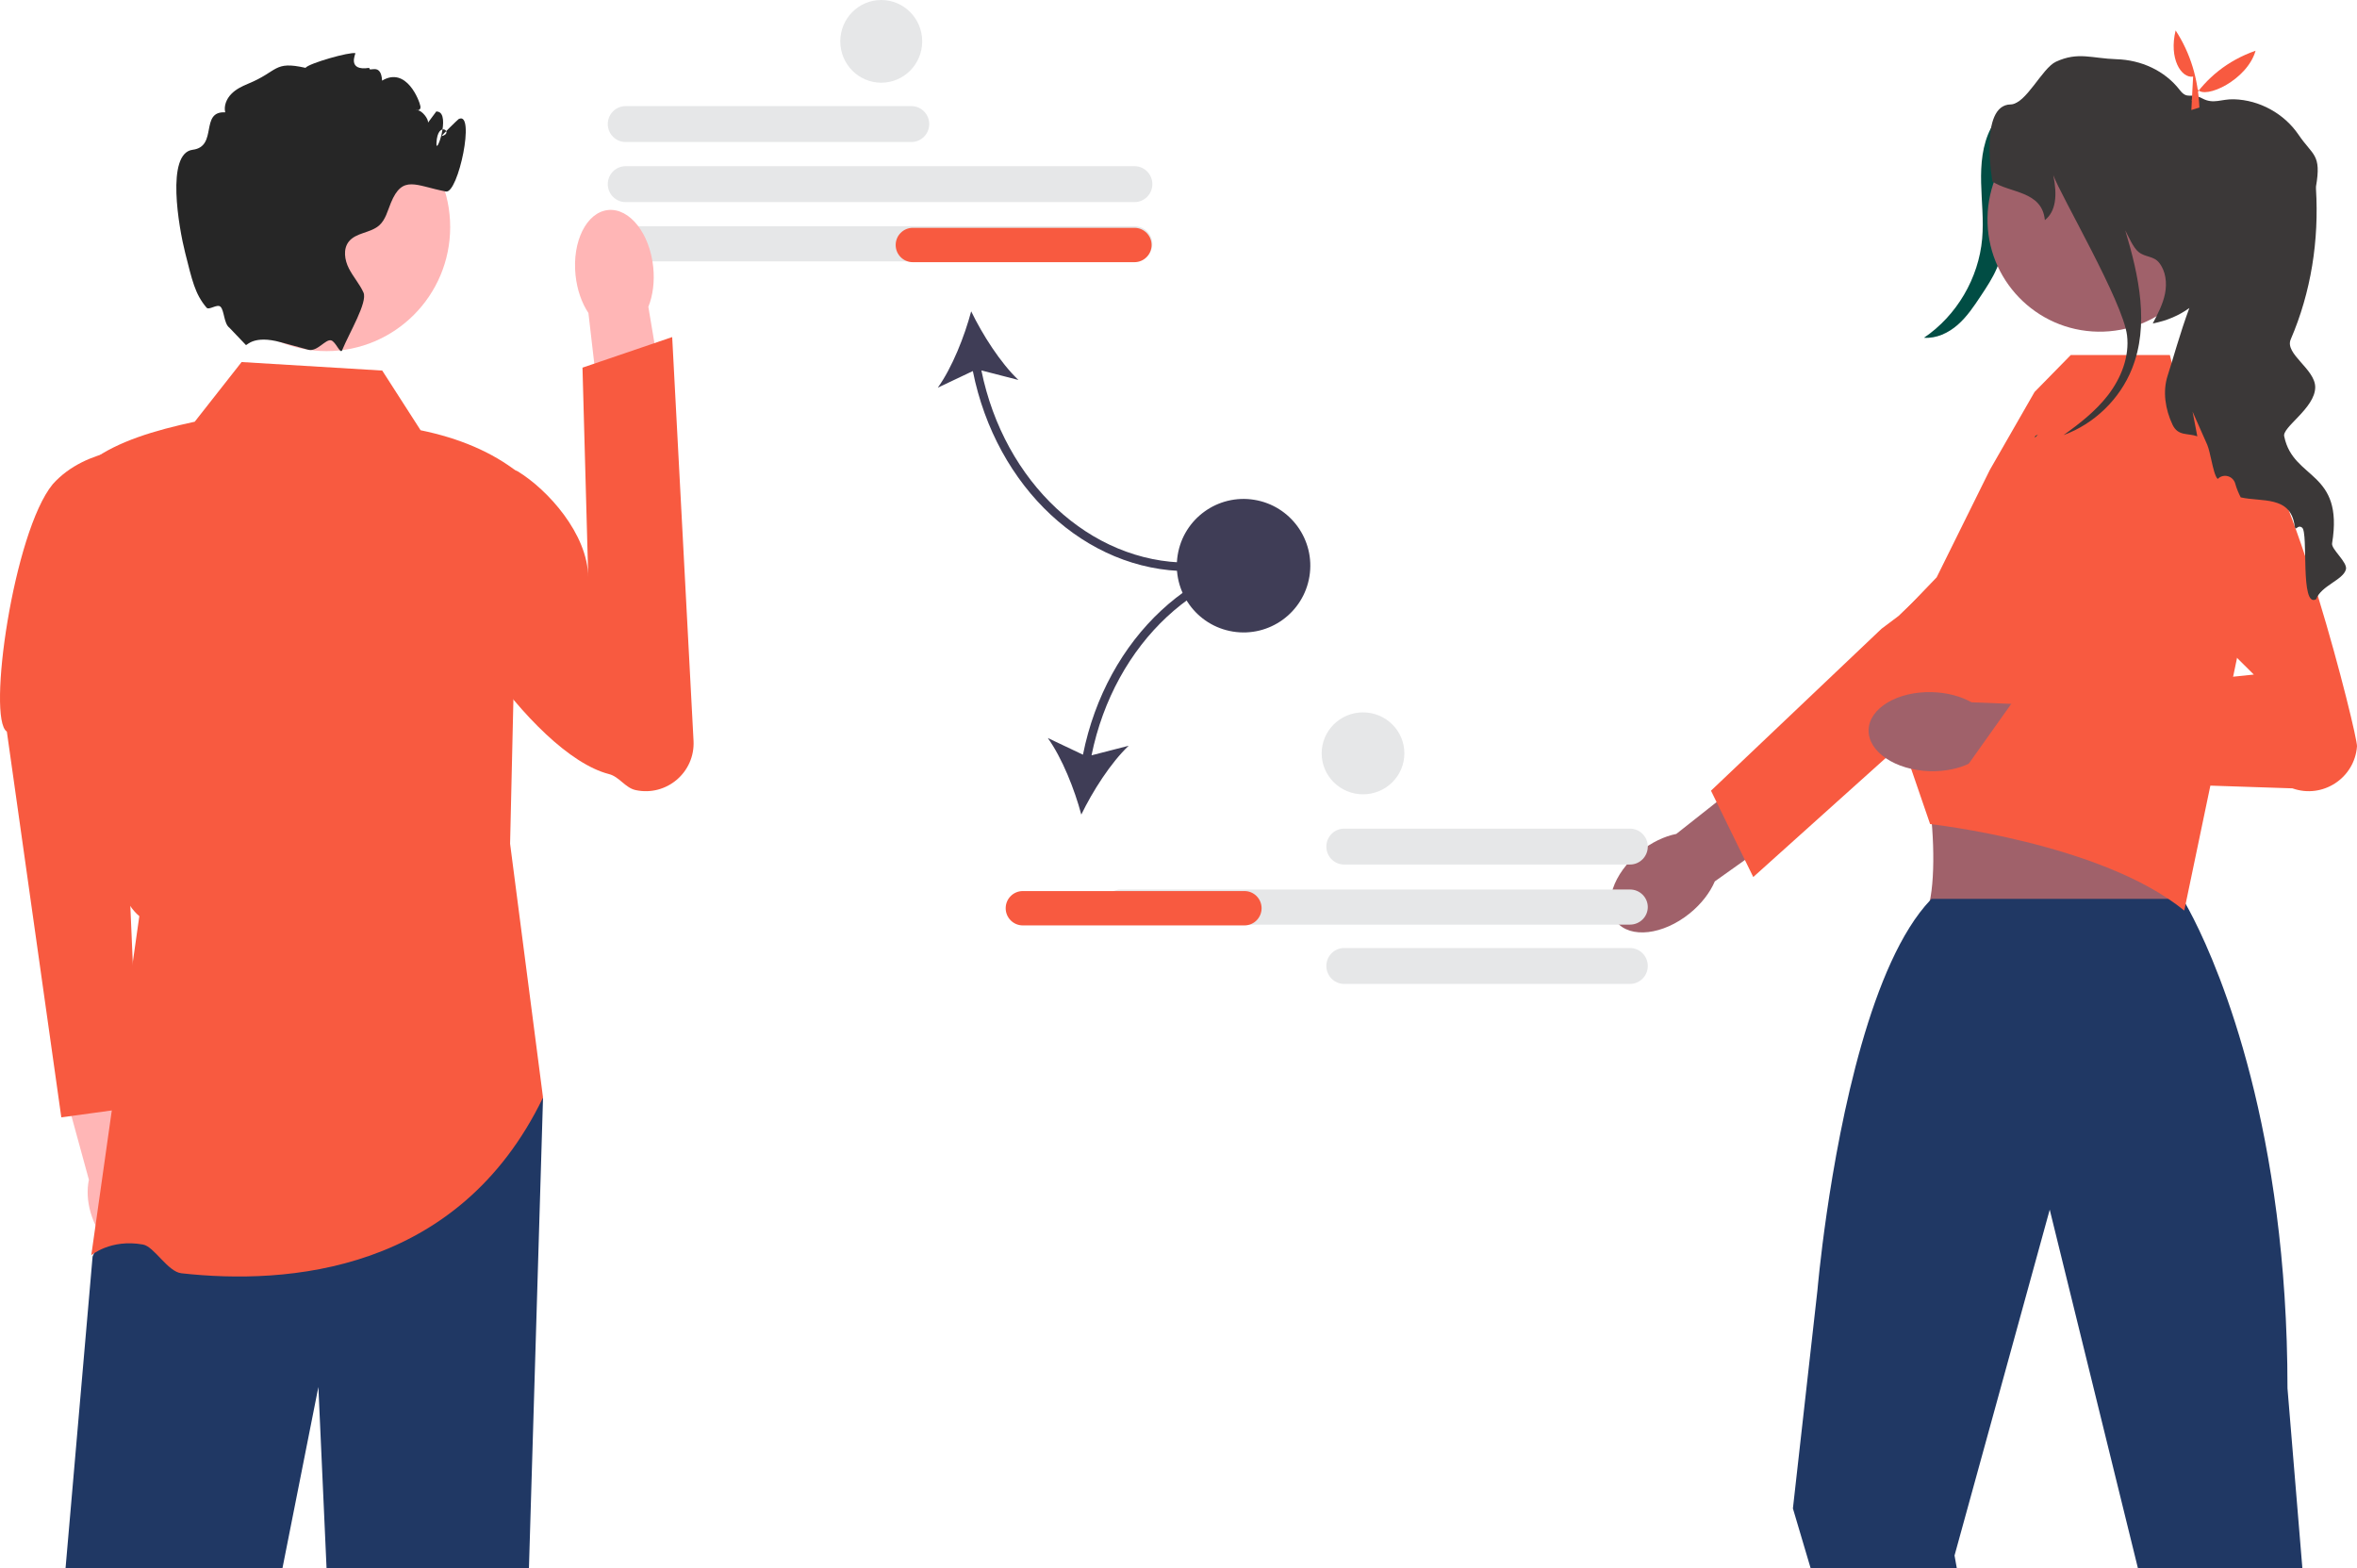
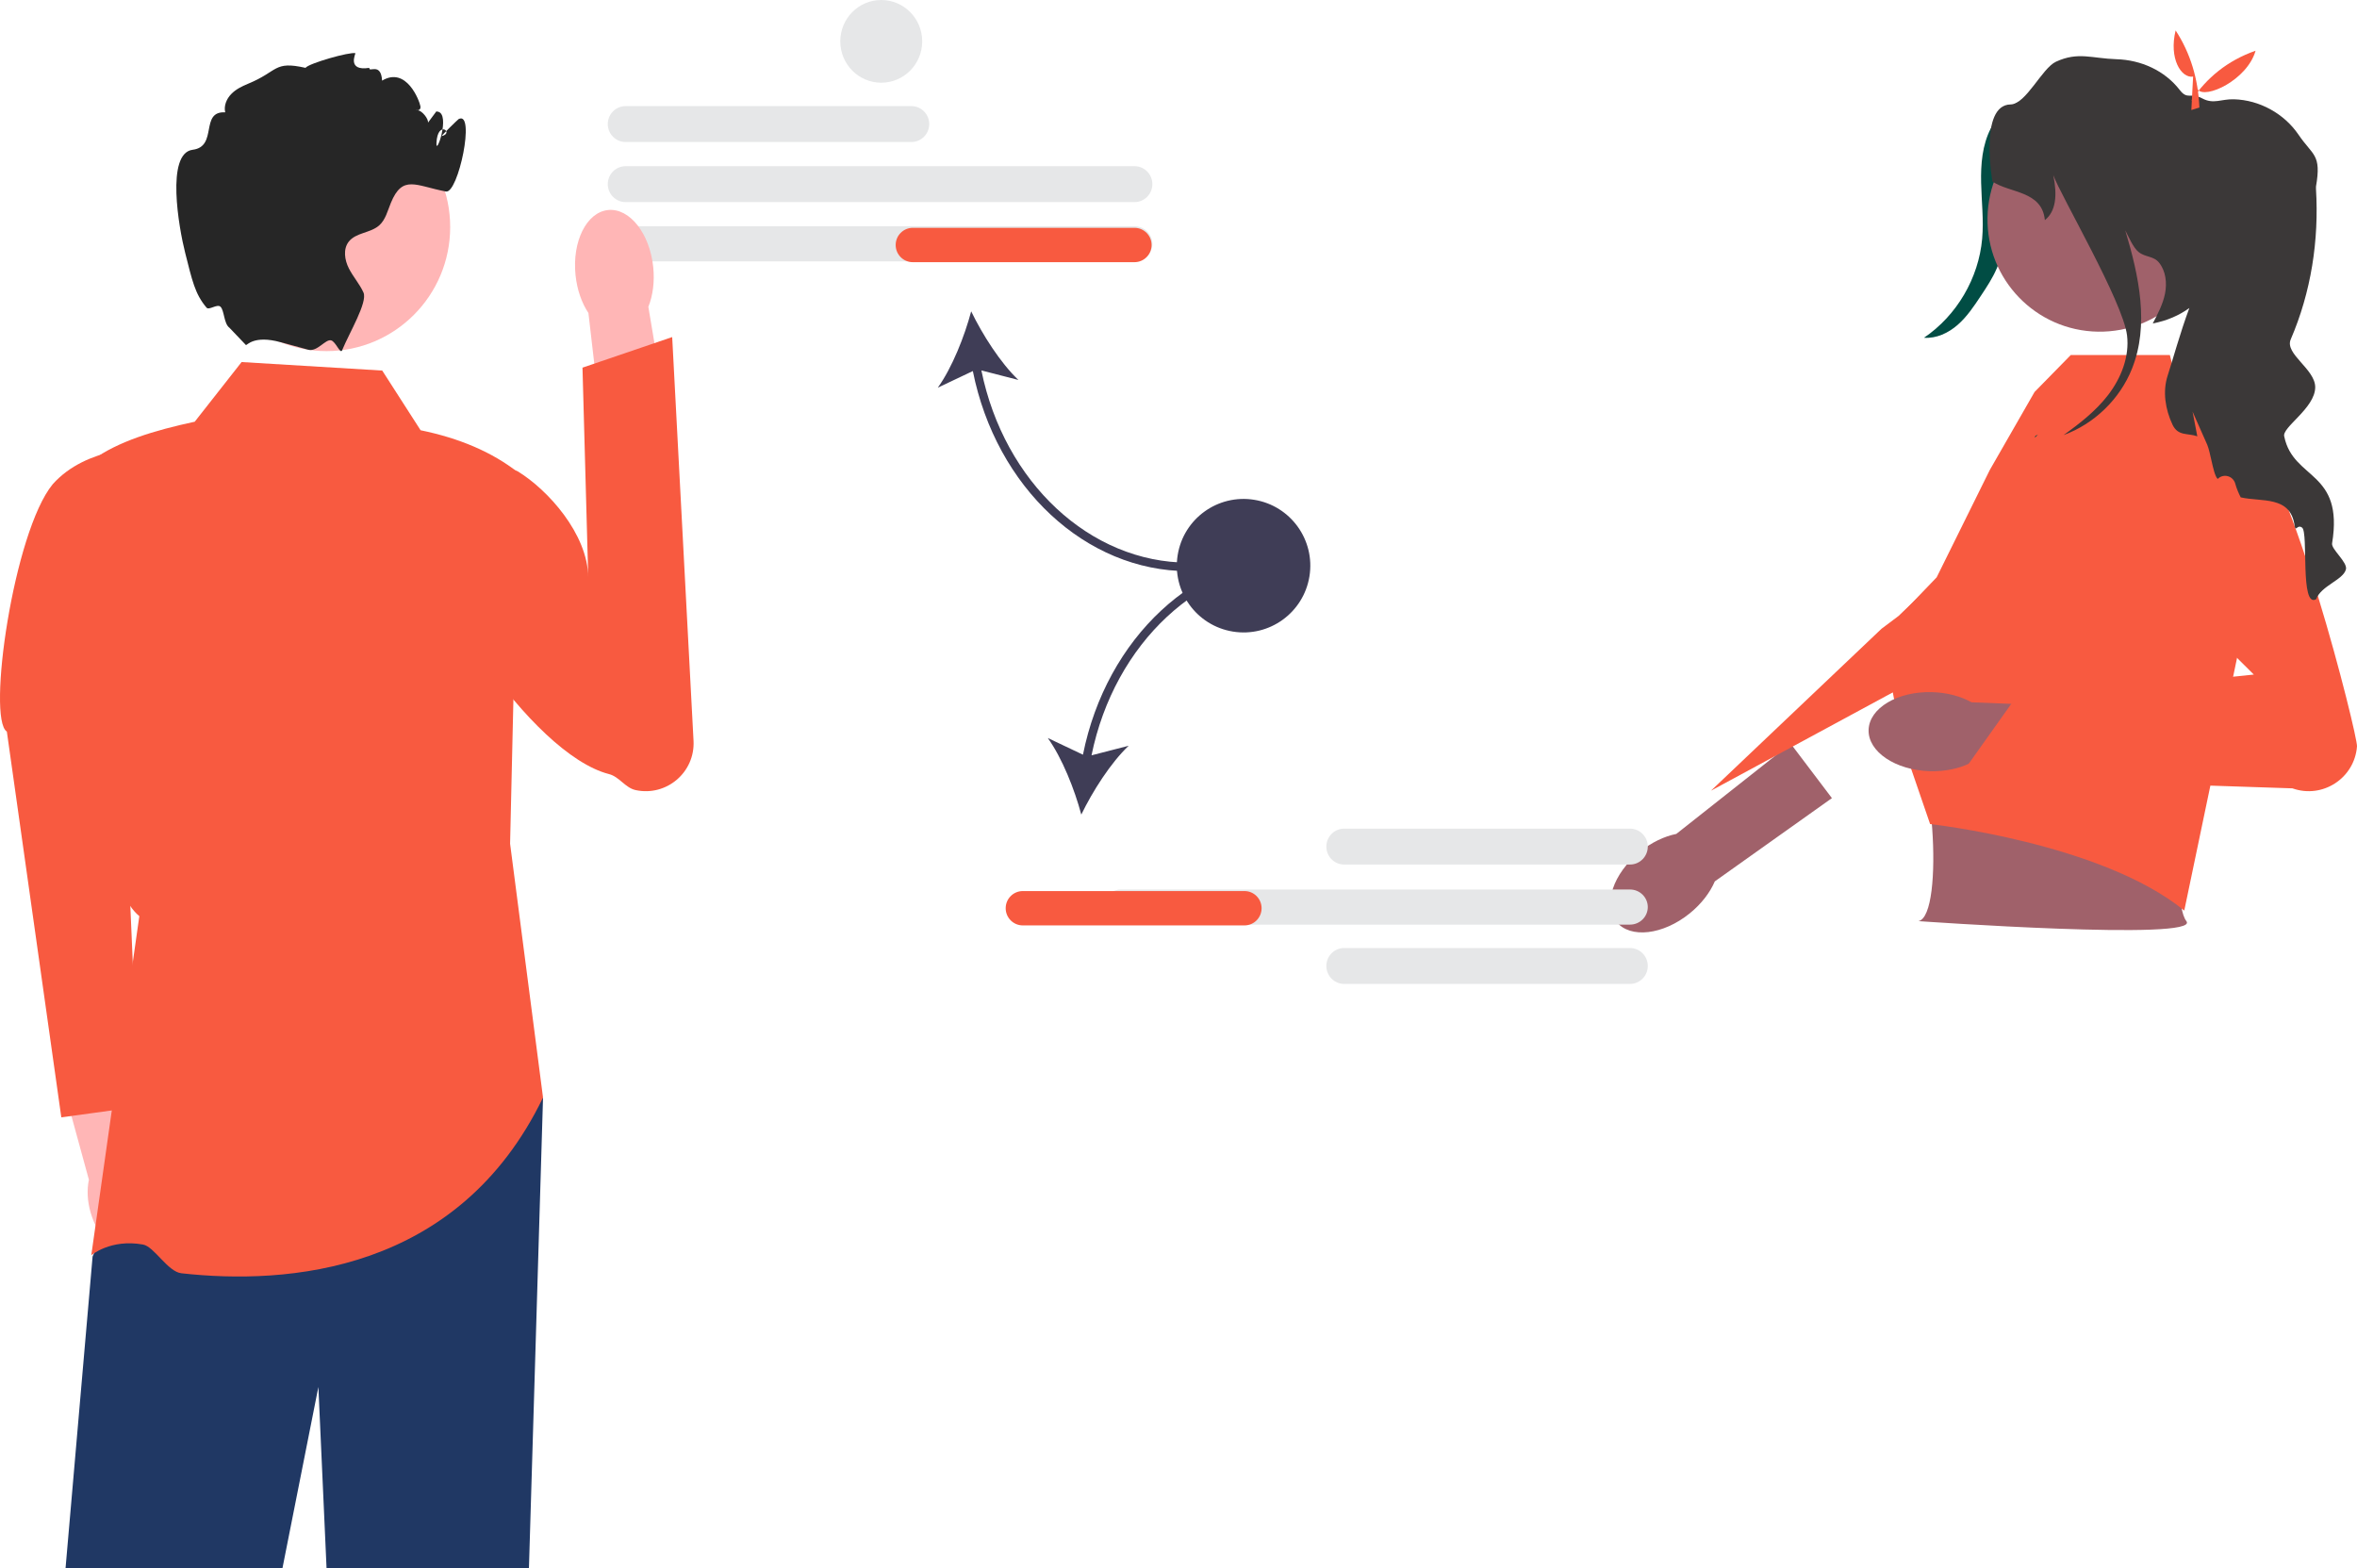
<svg xmlns="http://www.w3.org/2000/svg" width="3021" height="2010" xml:space="preserve" overflow="hidden">
  <defs>
    <clipPath id="clip0">
      <rect x="689" y="232" width="3021" height="2010" />
    </clipPath>
  </defs>
  <g clip-path="url(#clip0)" transform="translate(-689 -232)">
    <path d="M1857.2 414 1490.8 414C1478.23 414 1468 403.682 1468 391 1468 378.318 1478.23 368 1490.8 368L1857.2 368C1869.77 368 1880 378.318 1880 391 1880 403.682 1869.77 414 1857.2 414Z" fill="#E6E7E8" fill-rule="evenodd" />
    <path d="M2143.2 491 1490.8 491C1478.23 491 1468 480.682 1468 468 1468 455.318 1478.23 445 1490.8 445L2143.2 445C2155.77 445 2166 455.318 2166 468 2166 480.682 2155.77 491 2143.2 491L2143.2 491Z" fill="#E6E7E8" fill-rule="evenodd" />
    <path d="M2143.2 567 1490.8 567C1478.23 567 1468 556.906 1468 544.5 1468 532.094 1478.23 522 1490.8 522L2143.2 522C2155.77 522 2166 532.094 2166 544.5 2166 556.906 2155.77 567 2143.2 567L2143.2 567Z" fill="#E6E7E8" fill-rule="evenodd" />
    <path d="M2212 964 2212 953.082C2086.06 953.082 1976.09 850.137 1946.85 706.739L1994.3 718.955C1971.35 697.196 1948.16 660.77 1933.78 631 1925.29 662.959 1909.42 703.122 1891 728.838L1935.9 707.557C1965.75 856.742 2080.46 964 2212 964Z" fill="#3F3D56" fill-rule="evenodd" />
    <path d="M2165 546C2165 558.131 2155.19 568 2143.13 568L1858.87 568C1846.81 568 1837 558.131 1837 546 1837 533.869 1846.81 524 1858.87 524L2143.13 524C2155.19 524 2165 533.869 2165 546Z" fill="#F85A40" fill-rule="evenodd" />
    <path d="M885.186 1763.62C880.869 1748.6 873.477 1735.79 864.675 1726.65L832.699 1581 763 1598.06 802.941 1743.98C800.314 1756.32 800.84 1771.06 805.157 1786.08 815.018 1820.39 840.928 1843.18 863.027 1836.98 885.127 1830.78 895.048 1797.94 885.186 1763.62L885.186 1763.62Z" fill="#FFB6B6" fill-rule="evenodd" />
    <path d="M876 806.024C876 806.024 800.374 803.423 756.549 852.597 706.339 913.769 672.018 1153.47 697.783 1169.61L767.589 1664 867.131 1650.36 841.584 1057.16 876 806.024 876 806.024Z" fill="#F85A40" fill-rule="evenodd" />
    <path d="M1385 1639 1366.94 2242 1107.56 2242 1097.08 2009.56 1050.99 2242 773 2242 807.674 1842.43 843.495 1758.4 867.74 1701.45 1385 1639Z" fill="#203864" fill-rule="evenodd" />
    <path d="M1178.92 706.926 998.668 696 938.583 772.479C886.69 783.588 839.82 797.933 807.489 821.642 815.224 1050.67 798.233 1348.48 867.574 1406.15L806 1840.78C806 1840.78 830.832 1819.51 872.31 1827.02 886.641 1829.61 903.938 1861.9 921.547 1863.85 1056.85 1878.89 1276.25 1863.43 1385 1638.66L1342.79 1313.29 1353.71 838.03C1319.56 811.033 1277.1 793.487 1228.08 783.402L1178.92 706.926 1178.92 706.926Z" fill="#F85A40" fill-rule="evenodd" />
    <path d="M1526.25 574.263C1528.2 593.176 1525.72 610.963 1520.01 625.223L1550 804.222 1464.39 816 1443.18 633.155C1434.67 620.363 1428.61 603.459 1426.66 584.546 1422.2 541.339 1440.87 504.011 1468.37 501.172 1495.87 498.331 1521.79 531.056 1526.25 574.263L1526.25 574.263 1526.25 574.263Z" fill="#FFB6B6" fill-rule="evenodd" />
    <path d="M1241.03 852.008C1232.05 865.251 1234.55 880.132 1232.41 898.019 1223.3 973.934 1368.89 1198.27 1469.63 1224.1 1482.84 1227.49 1490.38 1241.74 1503.72 1244.6L1503.72 1244.6C1543.24 1253.09 1580.04 1221.74 1577.91 1181.4L1550.55 664 1435.59 703.182 1442.95 971.809C1442.21 916.156 1391.08 859.493 1352.34 835.925 1352.34 835.925 1273.89 803.572 1241.03 852.008Z" fill="#F85A40" fill-rule="evenodd" />
    <path d="M1266 523C1266 610.814 1195.04 682 1107.5 682 1019.96 682 949 610.814 949 523 949 435.187 1019.96 364 1107.5 364 1195.04 364 1266 435.187 1266 523Z" fill="#FFB6B6" fill-rule="evenodd" />
    <path d="M1255.12 406.4C1253.75 406.729 1275.99 385.014 1276.93 384.539 1298.75 373.608 1276.33 480.457 1260.57 477.451 1221.79 470.072 1205.04 455.425 1189.99 491.989 1185.79 502.154 1183.17 513.632 1174.99 520.901 1163.75 530.793 1145.1 529.973 1135.94 541.779 1128.57 551.288 1130.7 565.28 1136.15 575.992 1141.61 586.759 1149.9 595.886 1154.86 606.871 1160.43 619.223 1136.7 658.52 1127.64 680.6L1127.64 680.654 1127.59 680.784C1125.19 686.576 1119.47 669.891 1113.43 668.226 1106.21 666.234 1095.57 683.323 1084.06 680.217 1084.01 680.217 1083.95 680.162 1083.9 680.162 1072.94 677.102 1060.72 673.823 1048.61 670.543L1048.55 670.543C1014.46 661.252 1005.85 674.588 1004.21 674.205L983.045 652.016C975.783 646.717 976.604 629.611 971.482 625.017 967.293 621.26 956.852 629.942 953.775 626.33 938.686 608.622 935.214 590.908 926.319 555.934 918.191 523.961 901.337 428.262 935.973 423.944 968.646 419.845 944.755 374.264 977.646 375.958 975.682 367.651 979.336 358.742 985.282 352.621 991.173 346.445 999.027 342.619 1006.94 339.34 1045.94 323.381 1039.45 309.664 1080.57 318.954 1084.66 313.215 1137.12 298.255 1144.54 300.168 1145.09 300.277 1133.1 323.6 1162.39 318.954 1161.3 325.677 1177.27 311.099 1178.75 335.35 1209.99 316.564 1226.81 361.53 1227.84 368.143 1229.21 376.396 1216.77 372.187 1225.06 373.444 1229.97 374.209 1238.37 384.211 1237.55 389.184 1241.1 384.375 1244.64 379.62 1248.24 374.81 1248.9 374.865 1249.5 374.975 1250.15 375.084 1266.73 378.254 1247.72 432.569 1248.41 415.637 1249.66 384.539 1271.64 402.739 1255.12 406.4L1255.12 406.4Z" fill="#262626" fill-rule="evenodd" />
    <path d="M3280.96 374.141C3275.11 422.416 3268.73 470.625 3261.8 518.755 3258.99 538.304 3256.02 558.1 3248.19 576.219 3242.85 588.586 3235.37 599.88 3227.93 611.099 3219.14 624.355 3210.2 637.781 3198.26 648.26 3186.32 658.739 3170.81 666.097 3155 664.866 3196.94 636.496 3225.12 588.512 3229.57 537.906 3231.66 514.118 3228.79 490.206 3228.24 466.331 3227.69 442.457 3229.68 417.752 3240.64 396.563 3251.6 375.374 3273.25 358.413 3297 359.015L3280.96 374.141 3280.96 374.141Z" fill="#014D44" fill-rule="evenodd" />
    <path d="M2854.78 1402.56 2854.78 1402.56C2820.54 1430.3 2778.45 1435.15 2760.78 1413.38 2743.11 1391.61 2756.54 1351.46 2790.78 1323.71 2805.77 1311.57 2822.26 1303.82 2837.55 1300.76L2984.1 1185 3037 1254.88 2886.91 1361.57C2880.76 1375.89 2869.76 1390.41 2854.78 1402.56L2854.78 1402.56 2854.78 1402.56Z" fill="#A0616A" fill-rule="evenodd" />
-     <path d="M2882 1245.35 3100.61 1037.78 3122.47 1021.37C3122.47 1021.37 3247.95 899.029 3280.45 896.228 3294.21 895.047 3307.98 898.476 3319.57 906.014 3338.3 918.173 3348 938.177 3348 958.344 3348 975.191 3341.22 992.125 3327.34 1004.59L3127.2 1184.38 3042.06 1260.86 2936.18 1356 2925.42 1334.06 2889.02 1259.71 2882 1245.35 2882 1245.35 2882 1245.35Z" fill="#F85A40" fill-rule="evenodd" />
+     <path d="M2882 1245.35 3100.61 1037.78 3122.47 1021.37C3122.47 1021.37 3247.95 899.029 3280.45 896.228 3294.21 895.047 3307.98 898.476 3319.57 906.014 3338.3 918.173 3348 938.177 3348 958.344 3348 975.191 3341.22 992.125 3327.34 1004.59Z" fill="#F85A40" fill-rule="evenodd" />
    <path d="M3349.16 1105 3130 1172.03C3166.69 1182.35 3182.05 1405.6 3147.91 1412.53 3147.91 1412.53 3511.12 1438.33 3491.31 1412.53 3467.15 1381.09 3499.55 1172.12 3515 1172.03L3349.16 1105Z" fill="#A0616A" fill-rule="evenodd" />
-     <path d="M3640 2241.99 3620.9 2011.24C3620.9 1928.7 3615.55 1854.13 3606.98 1787.65 3572.66 1520.79 3486.6 1384 3486.6 1384L3164.63 1384C3164.19 1384.49 3163.76 1384.87 3163.32 1385.37L3163.27 1385.42C3087.3 1465.34 3047.79 1666.32 3030.22 1787.65 3021.87 1845.4 3018.49 1885.11 3018.49 1885.11L2987 2165.25 3009.76 2242 3197.1 2242 3194.15 2225.55 3314.7 1787.65 3316.17 1782.29 3317.48 1787.65 3429.25 2242 3640 2242 3640 2241.99Z" fill="#203864" fill-rule="evenodd" />
    <path d="M3171.24 971.935 3239.35 834.319 3296.73 734.34 3343.14 687 3470.15 687 3481.97 734.34 3552.91 773.79 3578 971.038 3488.61 1399C3382.2 1312.21 3162.87 1288.17 3162.87 1288.17L3127.33 1184.66 3103.84 1059.96 3101 1045.04 3171.24 971.935 3171.24 971.935 3171.24 971.935Z" fill="#F85A40" fill-rule="evenodd" />
    <path d="M3162.52 1220.36 3162.52 1220.36C3118.36 1219.11 3083.21 1195.42 3084.01 1167.45 3084.81 1139.47 3121.25 1117.8 3165.41 1119.05 3184.74 1119.6 3202.34 1124.44 3215.96 1132.07L3403 1139.69 3397.53 1227 3213.73 1210.22C3199.7 1217.06 3181.85 1220.91 3162.52 1220.36L3162.52 1220.36 3162.52 1220.36Z" fill="#A0616A" fill-rule="evenodd" />
    <path d="M3401.77 921.708 3577.74 1096.52 3271.23 1127.93 3200 1228.18 3627.21 1242.35C3665.76 1256.09 3706.82 1229.44 3709.99 1188.61L3709.99 1188.61C3711.06 1174.83 3623.3 825.102 3570.16 792.635 3507.89 754.583 3401.77 921.708 3401.77 921.708L3436.53 863.812 3401.77 921.708Z" fill="#F85A40" fill-rule="evenodd" />
    <path d="M3382.57 369.375C3462.02 370.656 3525.38 436.099 3524.1 515.545 3522.82 594.992 3457.38 658.357 3377.93 657.076 3298.48 655.795 3235.12 590.353 3236.4 510.906 3237.68 431.46 3303.12 368.094 3382.57 369.375Z" fill="#A0616A" fill-rule="evenodd" />
    <path d="M3695.81 961.75C3692.21 975.408 3664.15 982.455 3657.6 999.991 3636.74 1011.9 3648.04 914.605 3639.63 908.213 3633.14 903.351 3631.39 915.097 3629.92 904.99 3624.35 867.077 3587.93 875.545 3560.96 869.426 3557.91 863.472 3555.56 857.681 3554.03 852.054 3551.3 841.893 3538.85 838.342 3531.48 845.826 3528.15 842.876 3525.75 832.442 3523.4 822.008 3521.71 814.414 3520.02 806.821 3518.05 802.013L3499.27 759.62 3505.33 791.197C3493.05 786.772 3480.66 791.36 3473.5 776.173 3464.33 756.67 3460.67 733.835 3467.33 713.349 3473.39 694.775 3483.6 657.572 3495.12 626.761 3482.07 636.212 3466.41 643.095 3448.23 646.537 3454.67 634.3 3461.22 621.844 3463.95 608.241 3466.62 594.639 3464.99 579.506 3456.36 568.69 3449.26 559.785 3438.78 562.025 3429.94 554.869 3423.06 549.296 3417.11 535.038 3412.96 527.226 3430.65 586.062 3444.02 648.558 3421.53 704.718 3405.97 743.614 3373.21 775.245 3333.9 789.612 3354.81 774.643 3375.23 758.692 3390.9 738.369 3407.66 716.572 3418.58 689.039 3415.25 661.724 3410.01 618.84 3330.52 483.194 3320.75 456.535 3326.1 482.594 3324.02 502.916 3309.94 514.115 3306.28 476.311 3265.12 479.753 3242.68 464.62 3242.68 464.62 3225.32 366.451 3266.04 365.85 3285.7 365.577 3306.28 319.36 3324.13 311.111 3352.63 297.945 3370.1 306.905 3401.71 307.888 3433.27 308.817 3463.57 322.42 3482.84 347.385 3492.94 360.442 3496.65 350.062 3511.83 358.202 3526.24 365.905 3535.96 358.748 3552.28 359.24 3584.99 360.114 3616.7 377.596 3635.05 404.637 3653.39 431.733 3664.69 429.22 3657.43 471.121 3657.32 471.613 3657.32 472.596 3657.43 474.071 3661.42 540.064 3651.21 606.22 3625.06 666.968 3616.98 685.652 3656.5 704.935 3656.44 728.262 3656.39 755.359 3612.77 780.052 3616.81 791.634 3628.39 847.411 3693.41 835.01 3678.07 928.372 3676.81 935.965 3698.21 952.627 3695.81 961.75Z" fill="#3B3838" fill-rule="evenodd" />
    <path d="M3297.82 790.627C3298.88 790.153 3299.94 789.61 3301 789 3299.65 790.356 3298.35 791.644 3297 793L3297.82 790.627Z" fill="#014D44" fill-rule="evenodd" />
    <path d="M3499.93 330.19C3484.46 332.497 3468.74 306.731 3477.53 271 3496.68 300.382 3506.46 333.459 3508 369.792L3497.68 373 3499.93 330.19Z" fill="#F85A40" fill-rule="evenodd" />
    <path d="M3580 297C3569.36 334.547 3515.32 359.676 3505.77 346.608L3504.68 369 3498 360.441C3517.38 331.742 3543.8 309.726 3580 297L3580 297Z" fill="#F85A40" fill-rule="evenodd" />
    <path d="M2389 1317C2389 1304.32 2399.22 1294 2411.8 1294L2778.2 1294C2790.77 1294 2801 1304.32 2801 1317 2801 1329.68 2790.77 1340 2778.2 1340L2411.8 1340C2399.22 1340 2389 1329.68 2389 1317Z" fill="#E6E7E8" fill-rule="evenodd" />
    <path d="M2389 1470C2389 1457.32 2399.22 1447 2411.8 1447L2778.2 1447C2790.77 1447 2801 1457.32 2801 1470 2801 1482.68 2790.77 1493 2778.2 1493L2411.8 1493C2399.22 1493 2389 1482.68 2389 1470Z" fill="#E6E7E8" fill-rule="evenodd" />
    <path d="M2125.79 1417C2113.23 1417 2103 1406.9 2103 1394.5 2103 1382.1 2113.23 1372 2125.79 1372L2778.2 1372C2790.77 1372 2801 1382.1 2801 1394.5 2801 1406.9 2790.77 1417 2778.2 1417L2125.79 1417Z" fill="#E6E7E8" fill-rule="evenodd" />
    <path d="M2077.04 1199.21 2032 1177.86C2050.47 1203.66 2066.39 1243.95 2074.91 1276 2089.34 1246.14 2112.6 1209.61 2135.62 1187.78L2088.02 1200.03C2117.35 1056.21 2227.67 952.951 2354 952.951L2354 942C2222.04 942 2106.98 1049.58 2077.04 1199.21Z" fill="#3F3D56" fill-rule="evenodd" />
    <path d="M2284.13 1418 1999.87 1418C1987.81 1418 1978 1408.13 1978 1396 1978 1383.87 1987.81 1374 1999.87 1374L2284.13 1374C2296.19 1374 2306 1383.87 2306 1396 2306 1408.13 2296.19 1418 2284.13 1418Z" fill="#F85A40" fill-rule="evenodd" />
    <path d="M2296.6 872.553C2343.23 880.121 2374.9 924.06 2367.33 970.695 2359.77 1017.33 2315.83 1049 2269.19 1041.43 2222.56 1033.86 2190.89 989.924 2198.46 943.289 2206.02 896.655 2249.96 864.985 2296.6 872.553Z" fill="#3F3D56" fill-rule="evenodd" />
    <path d="M1871 285C1871 314.271 1847.49 338 1818.5 338 1789.5 338 1766 314.271 1766 285 1766 255.729 1789.5 232 1818.5 232 1847.49 232 1871 255.729 1871 285Z" fill="#E6E7E8" fill-rule="evenodd" />
-     <path d="M2489 1197.5C2489 1226.49 2465.27 1250 2436 1250 2406.73 1250 2383 1226.49 2383 1197.5 2383 1168.5 2406.73 1145 2436 1145 2465.27 1145 2489 1168.5 2489 1197.5Z" fill="#E6E7E8" fill-rule="evenodd" />
  </g>
</svg>